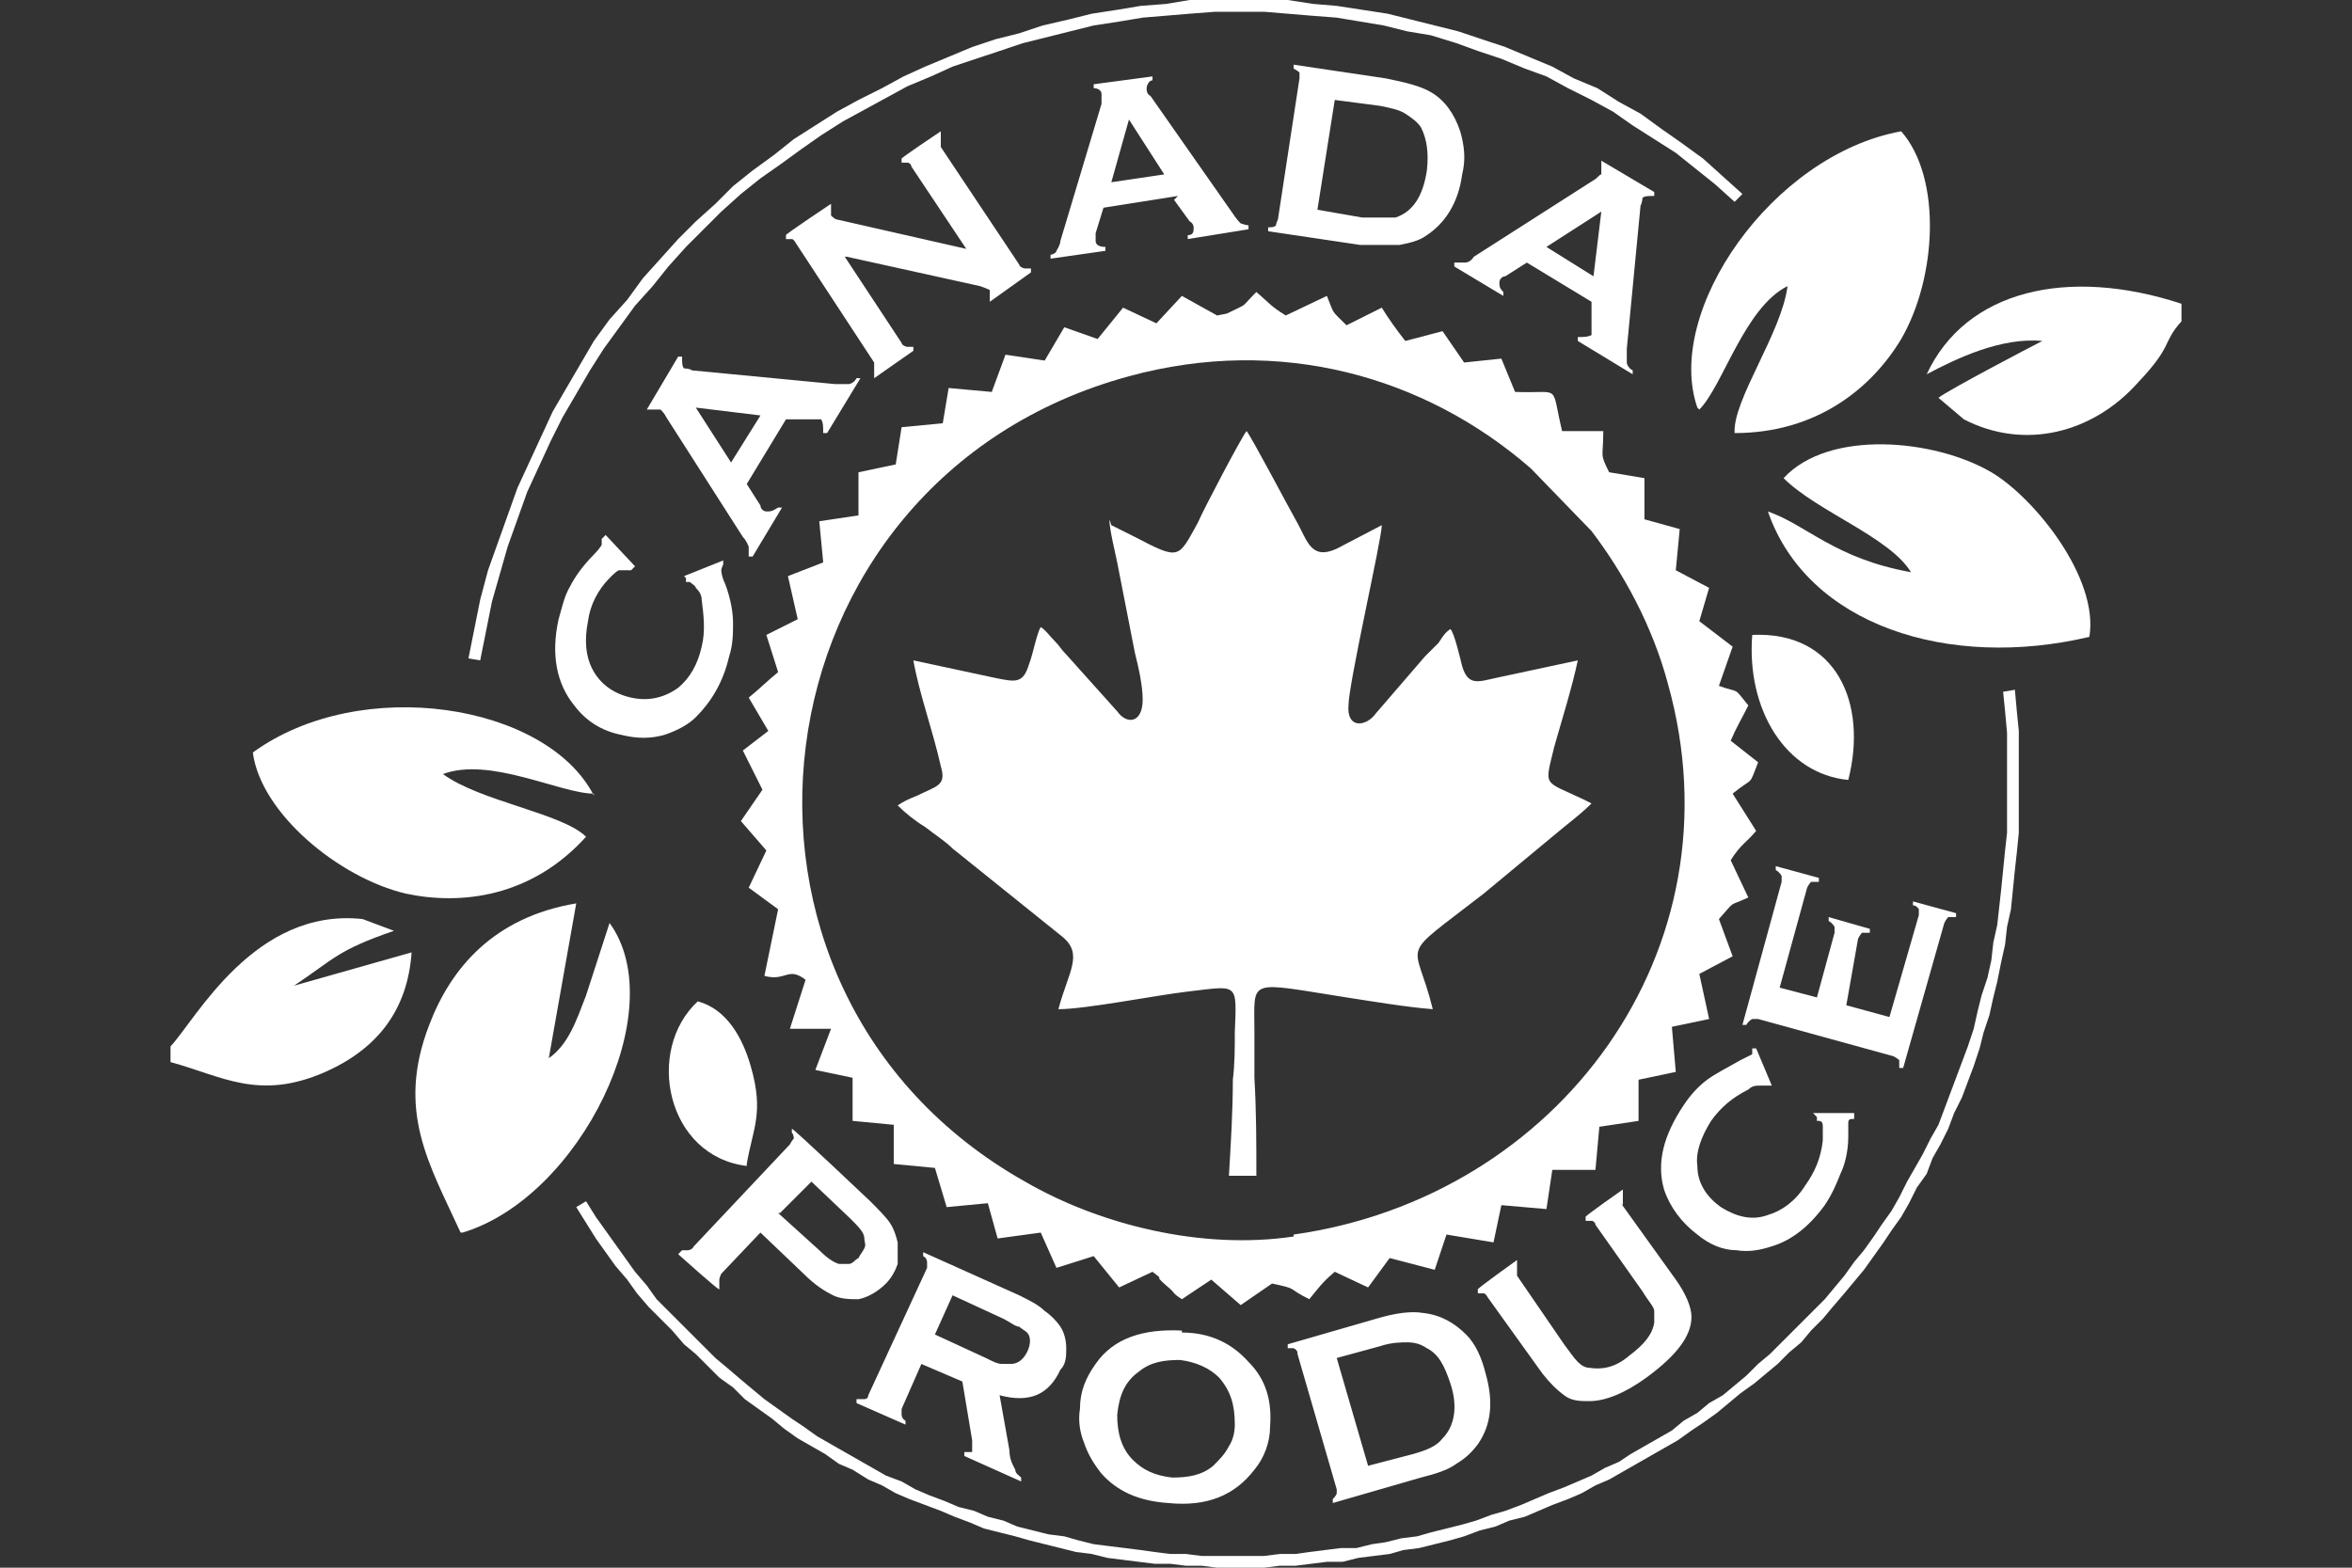
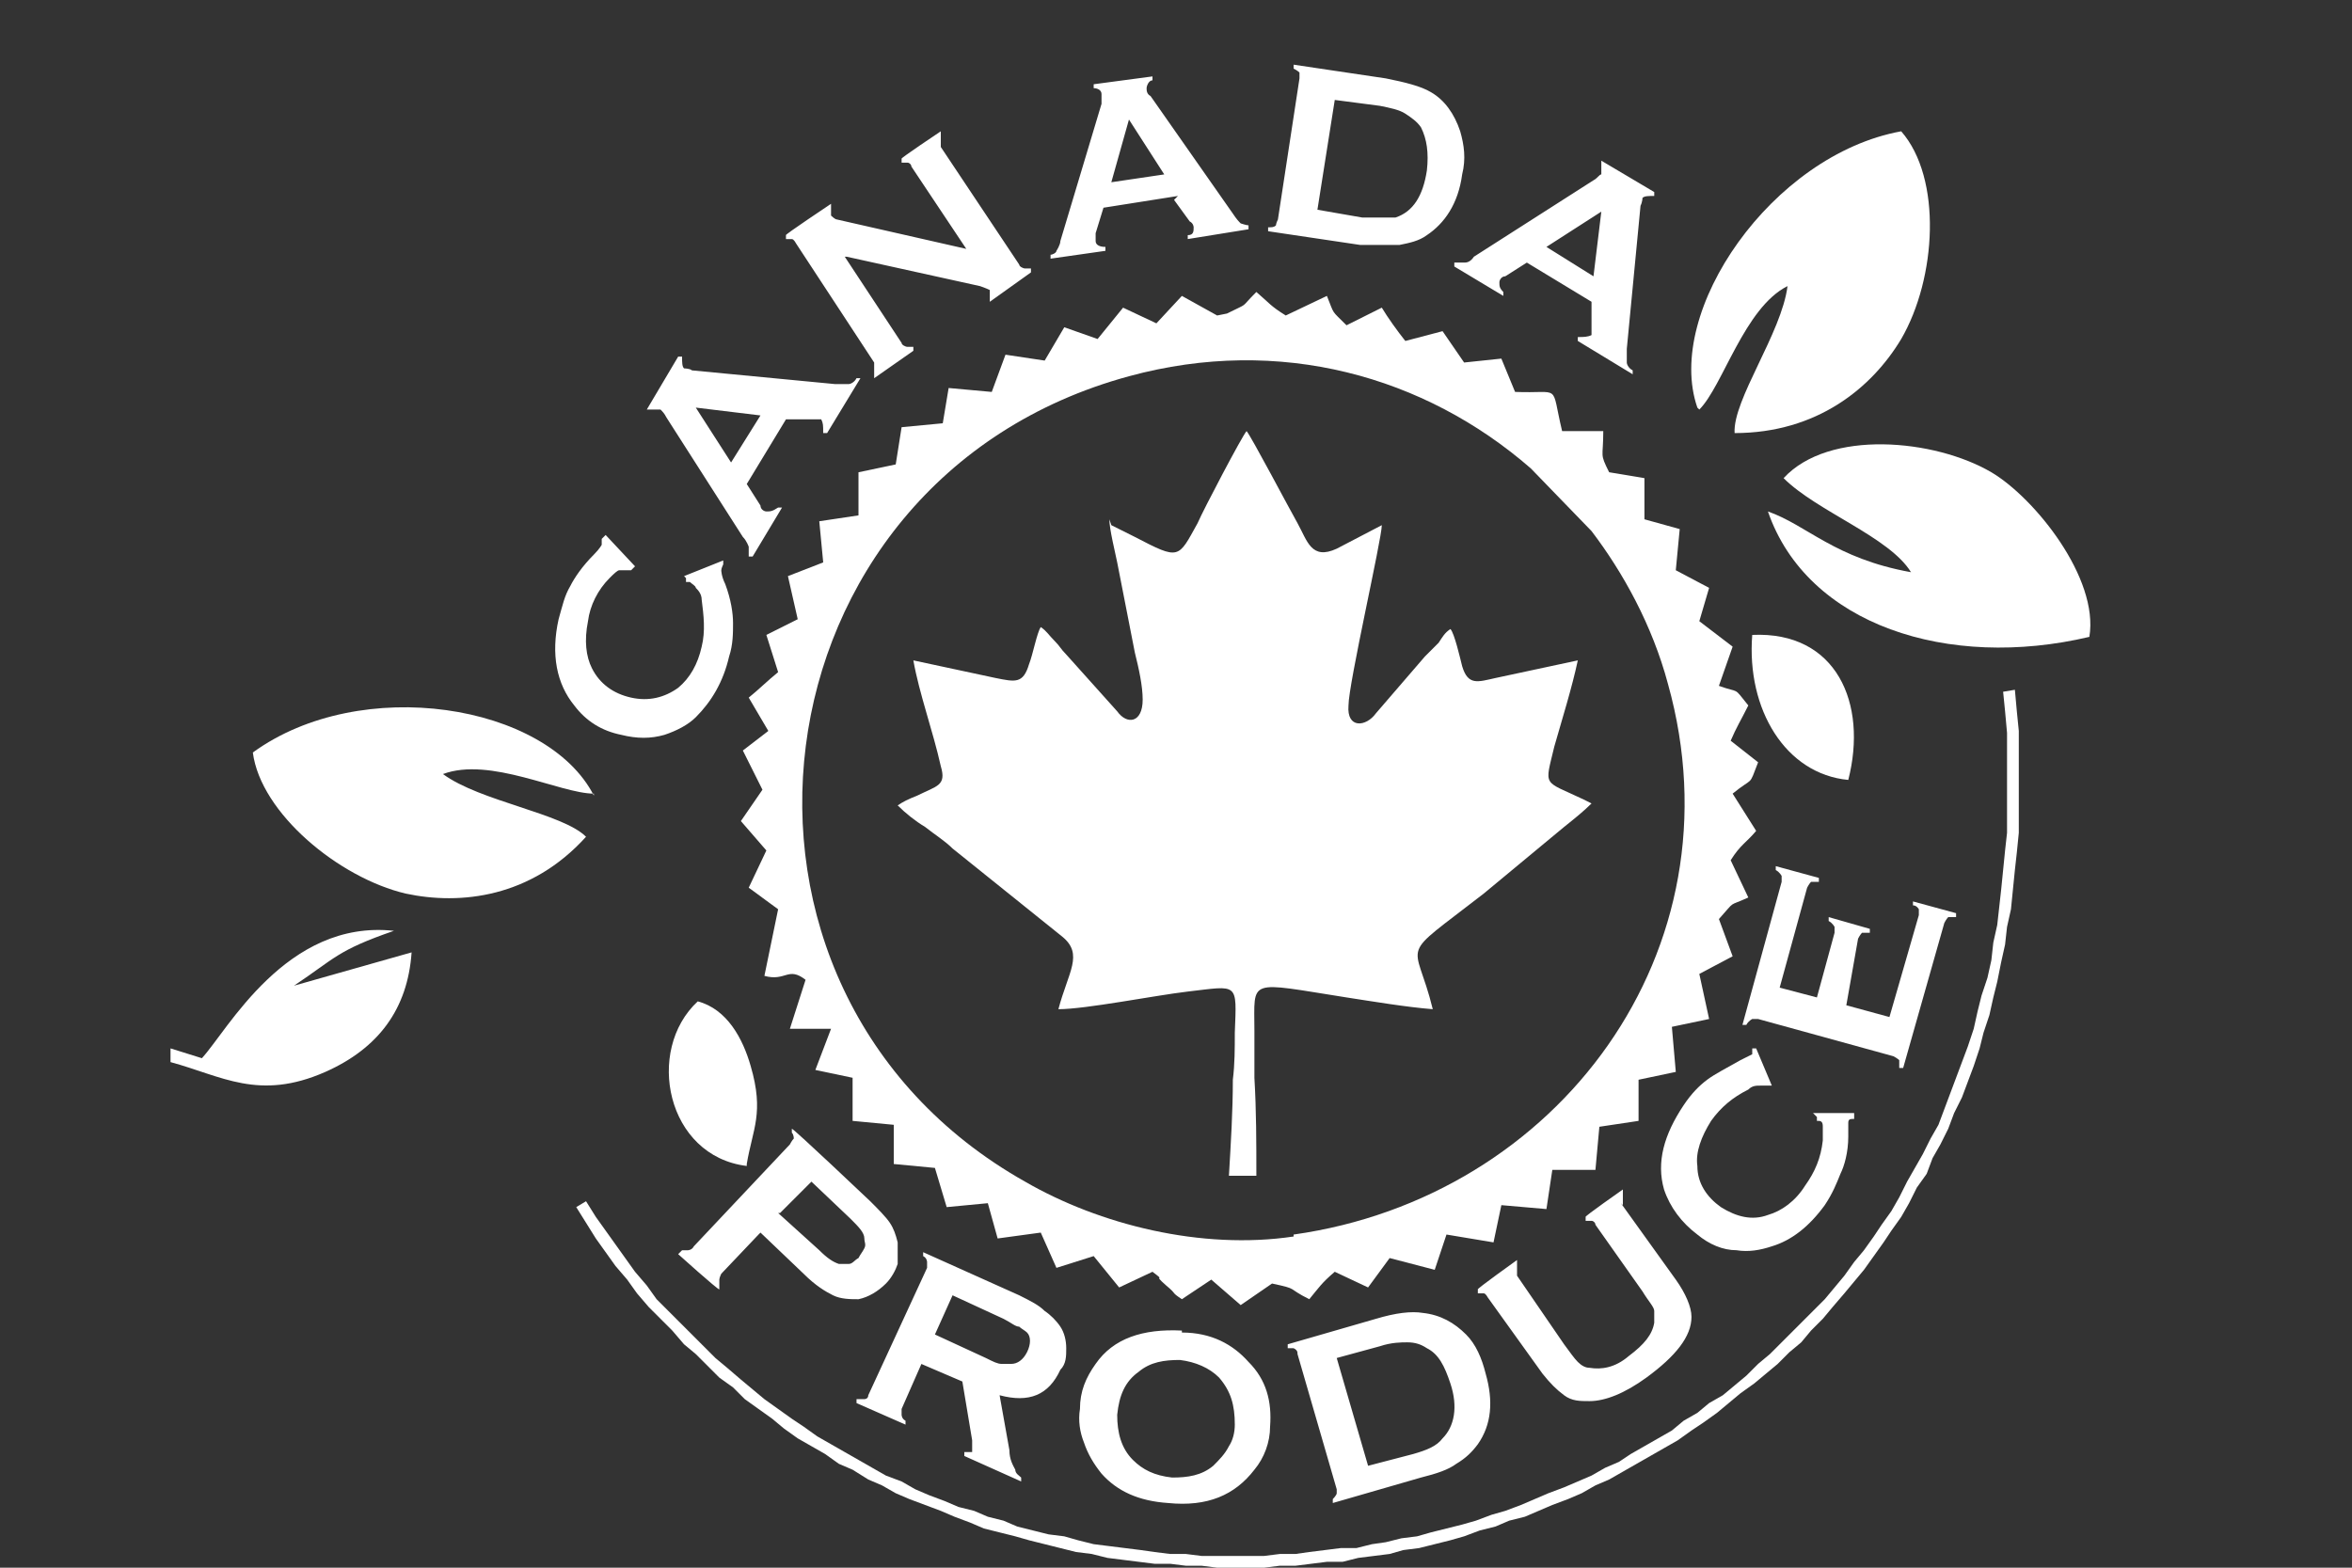
<svg xmlns="http://www.w3.org/2000/svg" id="Layer_2" data-name="Layer 2" version="1.1" viewBox="0 0 120 80">
  <rect x="0" y="0" width="120" height="80" fill="#333333" stroke="none" />
  <defs>
    <style>
      .cls-1 {
        fill-rule: evenodd;
      }

      .cls-1, .cls-2 {
        fill: #fff;
        stroke-width: 0px;
      }
    </style>
  </defs>
  <path class="cls-1" d="M62.1,16.1l-1.8-1-1.3,1.4-1.7-.8-1.3,1.6-1.7-.6-1,1.7-2-.3-.7,1.9-2.2-.2-.3,1.8-2.1.2-.3,1.9-1.9.4v2.2c0,0-2,.3-2,.3l.2,2.1-1.8.7.5,2.2-1.6.8.6,1.9c-.5.4-1,.9-1.5,1.3l1,1.7-1.3,1,1,2-1.1,1.6,1.3,1.5-.9,1.9,1.5,1.1-.7,3.4c1.1.3,1.2-.5,2.1.2l-.8,2.5h2.1c0,0-.8,2.1-.8,2.1l1.9.4v2.2c0,0,2.1.2,2.1.2v2c0,0,2.1.2,2.1.2l.6,2,2.1-.2.5,1.8,2.2-.3.8,1.8,1.9-.6,1.3,1.6,1.7-.8c.8.6-.1,0,.7.7.6.5.2.3.8.7l1.5-1,1.5,1.3,1.6-1.1c1.4.3.7.2,1.9.8.5-.6.6-.8,1.3-1.4l1.7.8,1.1-1.5,2.3.6.6-1.8,2.4.4.4-1.9,2.3.2.3-2h2.2c0,0,.2-2.2.2-2.2l2-.3v-2.1l1.9-.4-.2-2.3,1.9-.4-.5-2.3,1.7-.9-.7-1.9c.9-1,.4-.6,1.5-1.1l-.9-1.9c.5-.8.8-.9,1.3-1.5l-1.2-1.9c1.1-.9.8-.3,1.3-1.6l-1.4-1.1c.3-.7.5-1,.9-1.8-.8-1-.4-.6-1.5-1l.7-2-1.7-1.3.5-1.7-1.7-.9.2-2.1-1.8-.5v-2.1s-1.8-.3-1.8-.3c-.5-1-.3-.7-.3-2.1h-2.1c-.6-2.5,0-1.9-2.4-2l-.7-1.7-1.9.2-1.1-1.6-1.9.5c-.4-.5-.9-1.2-1.2-1.7l-1.8.9c-.8-.8-.6-.5-1-1.5l-2.1,1c-.8-.5-.8-.6-1.5-1.2-.9.9-.3.5-1.5,1.1M66,63.1c-4.7.7-9.9-.6-13.7-2.8-17.4-9.8-14.2-35.8,5.3-41.1,7.7-2.1,15.1,0,20.5,4.7l3.1,3.2c1.6,2.1,3.1,4.8,3.9,7.8,3.8,13.6-5.6,26.2-19.1,28.1Z" />
  <path class="cls-1" d="M86.7,20.9c1.2-1.2,2.3-5.2,4.5-6.3-.3,2.4-2.8,5.8-2.7,7.5,4.2,0,7-2.3,8.5-4.8,1.8-3.1,2.1-8.2,0-10.6-6.6,1.2-12.1,9.2-10.4,14.1" />
-   <path class="cls-1" d="M23.6,62.9c6-1.8,10.7-11.4,7.5-15.8l-1.2,3.7c-.5,1.3-.9,2.5-1.9,3.2l1.4-7.9c-4.2.7-6.4,3.3-7.5,6.2-1.7,4.4,0,7.1,1.6,10.6" />
  <path class="cls-1" d="M91,24.4c1.7,1.7,5.4,3,6.5,4.8-3.9-.7-5.3-2.4-7.3-3.1,2,5.8,9.2,8.1,16.4,6.4.5-3-2.8-7.1-5-8.4-2.9-1.7-8.3-2.2-10.6.3" />
-   <path class="cls-1" d="M8.7,53.5v.7c2.6.7,4.5,2,7.9.5,2.7-1.2,4.2-3.2,4.4-6.1l-6,1.7c2.1-1.4,2.2-1.8,5.1-2.8l-1.6-.6c-5.5-.6-8.5,5.1-9.8,6.5" />
-   <path class="cls-1" d="M111.3,16.4v-.9c-5.8-1.9-11-.7-13,3.6,1.5-.8,3.8-1.9,5.9-1.7-.4.2-4.8,2.5-5.3,2.9l1.3,1.1c3.1,1.6,6.6.7,8.9-1.9,1.8-1.9,1.2-2,2.2-3.1" />
+   <path class="cls-1" d="M8.7,53.5v.7c2.6.7,4.5,2,7.9.5,2.7-1.2,4.2-3.2,4.4-6.1l-6,1.7c2.1-1.4,2.2-1.8,5.1-2.8c-5.5-.6-8.5,5.1-9.8,6.5" />
  <path class="cls-1" d="M38.1,59.4c.3-1.8.9-2.6.2-5-.4-1.4-1.2-2.9-2.7-3.3-2.7,2.5-1.6,7.9,2.5,8.4" />
  <path class="cls-1" d="M94.3,39.8c1-3.9-.6-7.6-4.9-7.4-.3,3.8,1.7,7.1,4.9,7.4" />
  <path class="cls-2" d="M81.3,14.1l.4-3.3-2.8,1.8M81.2,15.4l-3.3-2-1.1.7c-.2,0-.3.2-.3.3,0,.2,0,.3.2.5v.2c0,0-2.5-1.5-2.5-1.5v-.2c.3,0,.4,0,.5,0,.1,0,.3,0,.5-.3l6.1-3.9c.2-.1.3-.3.4-.3,0-.2,0-.3,0-.5v-.2c0,0,2.7,1.6,2.7,1.6v.2c-.3,0-.5,0-.6.1,0,0,0,.2-.1.4l-.7,7.3c0,.3,0,.5,0,.7,0,.1.1.3.3.4v.2c0,0-2.8-1.7-2.8-1.7v-.2c.3,0,.5,0,.7-.1,0,0,0-.2,0-.4v-1.4ZM67.2,10.7l2.3.4c.7,0,1.3,0,1.7,0,.9-.3,1.4-1.1,1.6-2.4.1-.9,0-1.6-.3-2.2-.2-.3-.5-.5-.8-.7-.3-.2-.8-.3-1.3-.4l-2.3-.3-.9,5.7ZM65.2,11.2l1.1-7.2c0-.1,0-.3,0-.3,0,0-.1-.1-.3-.2v-.2s4.7.7,4.7.7c1,.2,1.8.4,2.3.7.7.4,1.2,1.1,1.5,2,.2.7.3,1.4.1,2.2-.2,1.5-.9,2.5-1.8,3.1-.4.3-.9.4-1.4.5-.5,0-1.2,0-2,0l-4.7-.7v-.2c.2,0,.3,0,.4-.1,0,0,0-.1.1-.3ZM59.4,8.9l-1.8-2.8-.9,3.2,2.7-.4ZM60.1,10l-3.8.6-.4,1.3c0,.2,0,.3,0,.4,0,.2.2.3.5.3v.2s-2.8.4-2.8.4v-.2c.1,0,.3-.1.3-.2,0,0,.2-.3.2-.5l2.1-7c0-.2,0-.4,0-.5,0-.2-.2-.3-.4-.3v-.2s3-.4,3-.4v.2c-.2,0-.3.3-.3.4,0,.1,0,.3.2.4l4.2,6c.2.3.3.4.4.5,0,0,.3.1.4.1v.2s-3.1.5-3.1.5v-.2c.3,0,.3-.2.3-.4,0,0,0-.2-.2-.3l-.8-1.1ZM43.1,13.1l2.9,4.4c0,.1.2.2.3.2,0,0,.2,0,.3,0v.2c0,0-2,1.4-2,1.4v-.2c0-.1,0-.2,0-.3,0,0,0-.2,0-.3l-4-6.1c0,0-.1-.2-.2-.2,0,0-.2,0-.3,0v-.2c-.1,0,2.3-1.6,2.3-1.6v.2c0,.1,0,.3,0,.4,0,0,.2.2.3.2l6.6,1.5-2.8-4.2c0-.1-.1-.2-.2-.2,0,0-.2,0-.3,0v-.2c-.1,0,2-1.4,2-1.4v.2c0,.1,0,.2,0,.3,0,0,0,.2,0,.3l4,6c0,.1.2.2.3.2,0,0,.2,0,.3,0v.2c0,0-2.1,1.5-2.1,1.5v-.2c0-.1,0-.3,0-.4,0,0-.2-.1-.5-.2l-6.8-1.5ZM38.8,21.2l-3.3-.4,1.8,2.8,1.5-2.4ZM40.1,21.4l-2,3.3.7,1.1c0,.2.2.3.3.3.2,0,.3,0,.6-.2h.2c0,0-1.5,2.5-1.5,2.5h-.2c0-.3,0-.4,0-.5,0,0-.1-.3-.3-.5l-3.9-6.1c-.1-.2-.2-.3-.3-.4-.2,0-.3,0-.5,0h-.2c0,0,1.6-2.7,1.6-2.7h.2c0,.3,0,.5.1.6,0,0,.3,0,.4.1l7.3.7c.3,0,.5,0,.7,0,.1,0,.3-.1.4-.3h.2c0,0-1.7,2.8-1.7,2.8h-.2c0-.4,0-.5-.1-.7,0,0-.2,0-.4,0h-1.3ZM34.9,29.4l2-.8v.2c0,0-.1.2-.1.3,0,0,0,.3.2.7.3.8.4,1.5.4,2,0,.5,0,1.1-.2,1.7-.3,1.3-.9,2.3-1.7,3.1-.4.4-1,.7-1.6.9-.7.2-1.4.2-2.2,0-1-.2-1.8-.7-2.4-1.5-.9-1.1-1.2-2.6-.8-4.4.2-.7.3-1.2.6-1.7.2-.4.6-1,1.2-1.6.3-.3.4-.5.4-.5,0,0,0-.2,0-.3l.2-.2,1.5,1.6-.2.2c0,0-.1,0-.2,0-.1,0-.3,0-.4,0-.1,0-.3.2-.5.4-.6.6-1,1.4-1.1,2.2-.2,1-.1,1.8.2,2.4.4.8,1.1,1.3,2,1.5s1.7,0,2.4-.5c.6-.5,1-1.2,1.2-2.1.2-.8.1-1.6,0-2.4,0-.3-.2-.5-.3-.6,0-.1-.2-.2-.3-.3h-.2v-.2Z" />
  <path class="cls-2" d="M94.2,51.3l2.2.6,1.5-5.2c0-.1,0-.2,0-.3,0,0-.1-.2-.3-.2v-.2c0,0,2.2.6,2.2.6v.2c-.2,0-.3,0-.4,0,0,0-.1.1-.2.3l-2.1,7.4h-.2c0-.2,0-.3,0-.4,0,0-.1-.1-.3-.2l-6.9-1.9c0,0-.2,0-.3,0,0,0-.2.1-.3.3h-.2s2-7.3,2-7.3c0-.1,0-.2,0-.3,0,0-.1-.2-.3-.3v-.2c0,0,2.2.6,2.2.6v.2c-.2,0-.3,0-.4,0,0,0-.1.1-.2.3l-1.4,5.1,1.9.5.9-3.3c0,0,0-.2,0-.3,0,0-.1-.2-.3-.3v-.2s2.1.6,2.1.6v.2c-.2,0-.3,0-.4,0,0,0-.1.1-.2.3M92.5,56.8h2.1v.3c-.2,0-.3,0-.3.2,0,0,0,.3,0,.7,0,.8-.2,1.5-.4,1.9-.2.5-.4,1-.8,1.6-.8,1.1-1.7,1.8-2.7,2.1-.6.2-1.2.3-1.8.2-.7,0-1.4-.3-2-.8-.8-.6-1.4-1.4-1.7-2.3-.4-1.4,0-2.8,1-4.3.4-.6.8-1,1.2-1.3.4-.3,1-.6,1.7-1,.4-.2.6-.3.6-.3,0,0,0-.2,0-.3h.2c0,0,.8,1.9.8,1.9h-.2s0,0-.1,0c0,0-.2,0-.3,0-.2,0-.4,0-.6.2-.8.4-1.4.9-1.9,1.6-.5.8-.8,1.6-.7,2.3,0,.9.5,1.6,1.2,2.1.8.5,1.6.7,2.4.4.7-.2,1.4-.7,1.9-1.5.5-.7.8-1.4.9-2.3,0-.3,0-.5,0-.7,0-.1,0-.3-.2-.3,0,0,0,0-.1,0v-.2ZM82.7,61.4l2.8,3.9c.5.7.8,1.4.8,1.9,0,1-.8,2-2.3,3.1-1.1.8-2.1,1.2-2.9,1.2-.5,0-.9,0-1.3-.3s-.7-.6-1.1-1.1l-2.8-3.9c0,0-.1-.2-.2-.2,0,0-.2,0-.3,0v-.2c-.1,0,2-1.5,2-1.5v.2c0,0,0,.2,0,.3s0,.2,0,.3l2.4,3.5c.3.4.5.7.7.9s.4.3.6.3c.6.1,1.3,0,2-.6.8-.6,1.2-1.1,1.3-1.7,0-.2,0-.4,0-.6,0-.2-.3-.5-.6-1l-2.4-3.4c0-.1-.1-.2-.2-.2,0,0-.2,0-.3,0v-.2c-.1,0,1.9-1.4,1.9-1.4v.2c0,.1,0,.2,0,.3s0,.2,0,.3ZM69.8,74.8l2.3-.6c.7-.2,1.2-.4,1.5-.8.6-.6.8-1.6.4-2.8-.3-.9-.6-1.5-1.2-1.8-.3-.2-.6-.3-1-.3-.3,0-.8,0-1.4.2l-2.2.6,1.6,5.5ZM68.2,76l-2-6.9c0-.1,0-.2-.2-.3,0,0-.2,0-.3,0v-.2s4.5-1.3,4.5-1.3c1-.3,1.8-.4,2.4-.3.9.1,1.6.5,2.2,1.1.5.5.8,1.2,1,2,.4,1.4.3,2.6-.4,3.6-.3.4-.6.7-1.1,1-.4.3-1,.5-1.8.7l-4.5,1.3v-.2c0,0,.2-.2.2-.3,0,0,0-.2,0-.3ZM60.2,69.4c-.8,0-1.5.1-2.1.6-.7.5-1,1.2-1.1,2.2,0,.9.2,1.7.8,2.3.5.5,1.1.8,2,.9.8,0,1.5-.1,2.1-.6.3-.3.6-.6.8-1,.2-.3.3-.7.3-1.1,0-1-.2-1.7-.8-2.4-.5-.5-1.2-.8-2-.9ZM60.3,68c1.5,0,2.6.6,3.4,1.5.9.9,1.2,2,1.1,3.3,0,.8-.3,1.6-.8,2.2-1,1.3-2.4,1.9-4.4,1.7-1.5-.1-2.6-.6-3.4-1.5-.4-.5-.7-1-.9-1.6-.2-.5-.3-1.1-.2-1.7,0-.9.3-1.6.8-2.3.9-1.3,2.4-1.8,4.4-1.7ZM47.7,68.1l2.6,1.2c.4.2.6.3.8.3.2,0,.3,0,.5,0,.3,0,.6-.2.8-.6s.2-.8,0-1c-.1-.1-.3-.2-.4-.3-.2,0-.4-.2-.8-.4l-2.6-1.2-.9,2ZM47.1,69.4l-1.1,2.5c0,.1,0,.2,0,.3,0,0,0,.2.2.3v.2c0,0-2.5-1.1-2.5-1.1v-.2c.2,0,.3,0,.4,0,0,0,.2,0,.2-.2l3-6.5c0,0,0-.2,0-.3,0,0,0-.2-.2-.3v-.2c0,0,4.9,2.2,4.9,2.2.6.3,1,.5,1.3.8.3.2.6.5.8.8.2.3.3.7.3,1.1s0,.8-.3,1.1c-.6,1.3-1.6,1.7-3.1,1.3l.5,2.8c0,.5.2.8.3,1,0,.2.2.3.3.4v.2c0,0-2.9-1.3-2.9-1.3v-.2c.3,0,.4,0,.4,0,0,0,0-.3,0-.6l-.5-3-2.1-.9ZM39.7,61.9l2.1,1.9c.4.4.7.6,1,.7.2,0,.3,0,.5,0,.2,0,.3-.2.5-.3.1-.2.2-.3.3-.5s0-.3,0-.5c0-.3-.3-.6-.7-1l-2-1.9-1.6,1.6ZM38.7,63l-1.9,2c0,0-.1.2-.1.3s0,.2,0,.3v.2c-.1,0-2.1-1.8-2.1-1.8l.2-.2c.1,0,.3,0,.3,0,0,0,.2,0,.3-.2l4.9-5.2c0,0,.1-.2.2-.3,0,0,0-.2-.1-.3v-.2c.1,0,4,3.7,4,3.7.4.4.8.8,1,1.1.2.3.3.6.4,1,0,.3,0,.7,0,1.1-.1.3-.3.7-.6,1-.4.4-.9.7-1.4.8-.4,0-.9,0-1.3-.2s-.9-.5-1.5-1.1l-2.2-2.1Z" />
  <path class="cls-1" d="M56.6,26.5c0,.5.3,1.7.4,2.2l.9,4.6c.2.8.4,1.7.4,2.4,0,1.2-.8,1.3-1.3.6l-2.6-2.9c-.3-.3-.3-.4-.6-.7-.3-.3-.4-.5-.7-.7-.2.3-.4,1.4-.6,1.9-.3,1-.7.9-1.7.7l-4.2-.9c.3,1.7,1,3.6,1.4,5.4.3,1-.2,1-1.2,1.5-.5.2-.7.3-1,.5.4.4.9.8,1.4,1.1.5.4,1,.7,1.4,1.1l5.6,4.5c1.1.9.3,1.8-.2,3.7,1.4,0,4.9-.7,6.6-.9,2.6-.3,2.5-.5,2.4,2.1,0,.8,0,1.6-.1,2.4,0,1.6-.1,3.2-.2,4.9h1.4c0-1.7,0-3.3-.1-5,0-.8,0-1.6,0-2.4,0-2.7-.4-2.5,4.7-1.7,1.3.2,3.1.5,4.4.6-.9-3.7-1.9-2.4,2.6-5.9l4.1-3.4c.5-.4,1-.8,1.4-1.2,0,0,0,0,0,0l-.4-.2c-2.1-1-2-.6-1.5-2.7.4-1.4.9-3,1.2-4.4l-4.2.9c-.9.2-1.4.4-1.7-.6-.1-.4-.4-1.7-.6-1.9-.3.2-.4.4-.6.7-.3.3-.4.4-.7.7l-2.5,2.9c-.5.7-1.5.8-1.4-.4,0-1.1,1.7-8.5,1.7-9.2l-2.3,1.2c-1.3.6-1.5-.4-2-1.3-.4-.7-2.4-4.5-2.6-4.7-.2.2-2.2,4-2.5,4.7-1,1.8-.9,1.9-3.2.7-.4-.2-.8-.4-1.2-.6" />
-   <polyline class="cls-2" points="24.5 33.7 23.9 33.6 24.2 32.1 24.5 30.6 24.9 29.1 25.4 27.7 25.9 26.3 26.4 24.9 27 23.6 27.6 22.3 28.2 21 28.9 19.8 29.6 18.6 30.3 17.4 31.1 16.3 32 15.3 32.8 14.2 33.7 13.2 34.6 12.2 35.5 11.3 36.5 10.4 37.4 9.5 38.4 8.7 39.5 7.9 40.5 7.1 41.6 6.4 42.7 5.7 43.8 5.1 45 4.5 46.1 3.9 47.2 3.4 48.4 2.9 49.6 2.4 50.8 2 52 1.7 53.2 1.3 54.5 1 55.7 .7 57 .5 58.2 .3 59.5 .2 60.7 0 62 0 63.2 0 64.5 0 65.7 0 67 .2 68.2 .3 69.5 .5 70.8 .7 72 1 73.2 1.3 74.4 1.6 75.6 2 76.8 2.4 78 2.9 79.2 3.4 80.3 4 81.5 4.5 82.6 5.2 83.7 5.8 84.8 6.6 85.8 7.3 86.9 8.1 87.9 9 88.9 9.9 88.5 10.3 87.5 9.4 86.5 8.6 85.5 7.8 84.4 7.1 83.3 6.4 82.3 5.7 81.2 5.1 80 4.5 78.9 3.9 77.8 3.5 76.6 3 75.4 2.6 74.3 2.2 73 1.8 71.8 1.6 70.6 1.3 69.4 1.1 68.2 .9 66.9 .8 65.7 .7 64.5 .6 63.2 .6 62 .6 60.7 .7 59.5 .8 58.3 .9 57.1 1.1 55.8 1.3 54.6 1.6 53.4 1.9 52.2 2.2 51 2.6 49.8 3 48.6 3.4 47.5 3.9 46.3 4.4 45.2 5 44.1 5.6 43 6.2 41.9 6.9 40.9 7.6 39.8 8.4 38.8 9.1 37.8 9.9 36.8 10.8 35.9 11.7 35 12.6 34.1 13.6 33.3 14.6 32.4 15.6 31.6 16.7 30.8 17.8 30.1 18.9 29.4 20.1 28.7 21.3 28.1 22.5 27.5 23.8 26.9 25.1 26.4 26.5 25.9 27.9 25.5 29.3 25.1 30.7 24.8 32.2 24.5 33.7" />
  <polyline class="cls-2" points="29.4 61.6 29.9 61.3 30.4 62.1 30.9 62.8 31.4 63.5 31.9 64.2 32.4 64.9 33 65.6 33.5 66.3 34.1 66.9 34.7 67.5 35.3 68.1 35.9 68.7 36.5 69.3 37.1 69.8 37.8 70.4 38.4 70.9 39 71.4 39.7 71.9 40.4 72.4 41 72.8 41.7 73.3 42.4 73.7 43.1 74.1 43.8 74.5 44.5 74.9 45.2 75.3 46 75.6 46.7 76 47.4 76.3 48.2 76.6 48.9 76.9 49.7 77.1 50.4 77.4 51.2 77.6 51.9 77.9 52.7 78.1 53.5 78.3 54.3 78.4 55 78.6 55.8 78.8 56.6 78.9 57.4 79 58.2 79.1 58.9 79.2 59.7 79.3 60.5 79.3 61.3 79.4 62.1 79.4 62.9 79.4 63.7 79.4 64.5 79.4 65.3 79.3 66.1 79.3 66.8 79.2 67.6 79.1 68.4 79 69.2 79 70 78.8 70.7 78.7 71.5 78.5 72.3 78.4 73 78.2 73.8 78 74.6 77.8 75.3 77.6 76.1 77.3 76.8 77.1 77.6 76.8 78.3 76.5 79 76.2 79.8 75.9 80.5 75.6 81.2 75.3 81.9 74.9 82.6 74.6 83.2 74.2 83.9 73.8 84.6 73.4 85.3 73 85.9 72.5 86.6 72.1 87.2 71.6 87.9 71.2 88.5 70.7 89.1 70.2 89.7 69.6 90.3 69.1 90.8 68.6 91.4 68 92 67.4 92.5 66.9 93.1 66.3 93.6 65.7 94.1 65.1 94.6 64.4 95.1 63.8 95.6 63.1 96 62.5 96.5 61.8 96.9 61.1 97.3 60.3 97.7 59.6 98.1 58.9 98.5 58.1 98.9 57.4 99.2 56.6 99.5 55.8 99.8 55 100.1 54.2 100.4 53.4 100.7 52.5 100.9 51.6 101.1 50.8 101.4 49.9 101.6 49 101.7 48.1 101.9 47.2 102 46.3 102.1 45.4 102.2 44.4 102.3 43.4 102.4 42.5 102.4 41.4 102.4 39.4 102.4 38.4 102.4 37.4 102.3 36.3 102.2 35.3 102.8 35.2 102.9 36.3 103 37.3 103 38.4 103 39.4 103 40.5 103 41.5 103 42.5 102.9 43.5 102.8 44.4 102.7 45.4 102.6 46.4 102.4 47.3 102.3 48.2 102.1 49.1 101.9 50.1 101.7 50.9 101.5 51.8 101.2 52.7 101 53.5 100.7 54.4 100.4 55.2 100.1 56 99.7 56.8 99.4 57.6 99 58.4 98.6 59.1 98.3 59.9 97.8 60.6 97.4 61.4 97 62.1 96.5 62.8 96.1 63.4 95.6 64.1 95.1 64.8 94.6 65.4 94.1 66 93.5 66.7 93 67.3 92.4 67.9 91.9 68.5 91.3 69 90.7 69.6 90.1 70.1 89.5 70.6 88.8 71.1 88.2 71.6 87.6 72.1 86.9 72.6 86.3 73 85.6 73.5 84.9 73.9 84.2 74.3 83.5 74.7 82.8 75.1 82.1 75.5 81.4 75.8 80.7 76.2 80 76.5 79.2 76.8 78.5 77.1 77.8 77.4 77 77.6 76.3 77.9 75.5 78.1 74.7 78.4 74 78.6 73.2 78.8 72.4 79 71.6 79.1 70.9 79.3 70.1 79.4 69.3 79.5 68.5 79.7 67.7 79.7 66.9 79.8 66.1 79.9 65.3 79.9 64.5 80 63.7 80 62.9 80 62.1 80 61.3 79.9 60.5 79.9 59.7 79.8 58.9 79.8 58.1 79.7 57.3 79.6 56.5 79.5 55.7 79.3 54.9 79.2 54.1 79 53.3 78.8 52.5 78.6 51.8 78.4 51 78.2 50.2 78 49.5 77.7 48.7 77.4 48 77.1 47.2 76.8 46.4 76.5 45.7 76.2 45 75.8 44.3 75.5 43.5 75 42.8 74.7 42.1 74.2 41.4 73.8 40.7 73.4 40 72.9 39.4 72.4 38.7 71.9 38 71.4 37.4 70.8 36.7 70.3 36.1 69.7 35.5 69.1 34.9 68.6 34.3 67.9 33.7 67.3 33.1 66.7 32.5 66 32 65.3 31.4 64.6 30.9 63.9 30.4 63.2 29.9 62.4 29.4 61.6" />
  <path class="cls-1" d="M30.3,40.5c-1.7,0-5.3-1.9-7.7-1,1.9,1.4,6.1,2,7.3,3.2-2.8,3.1-6.4,3.5-9.2,2.9-3.4-.8-7.4-4.1-7.8-7.2,5.5-4,15-2.5,17.4,2.2" />
</svg>